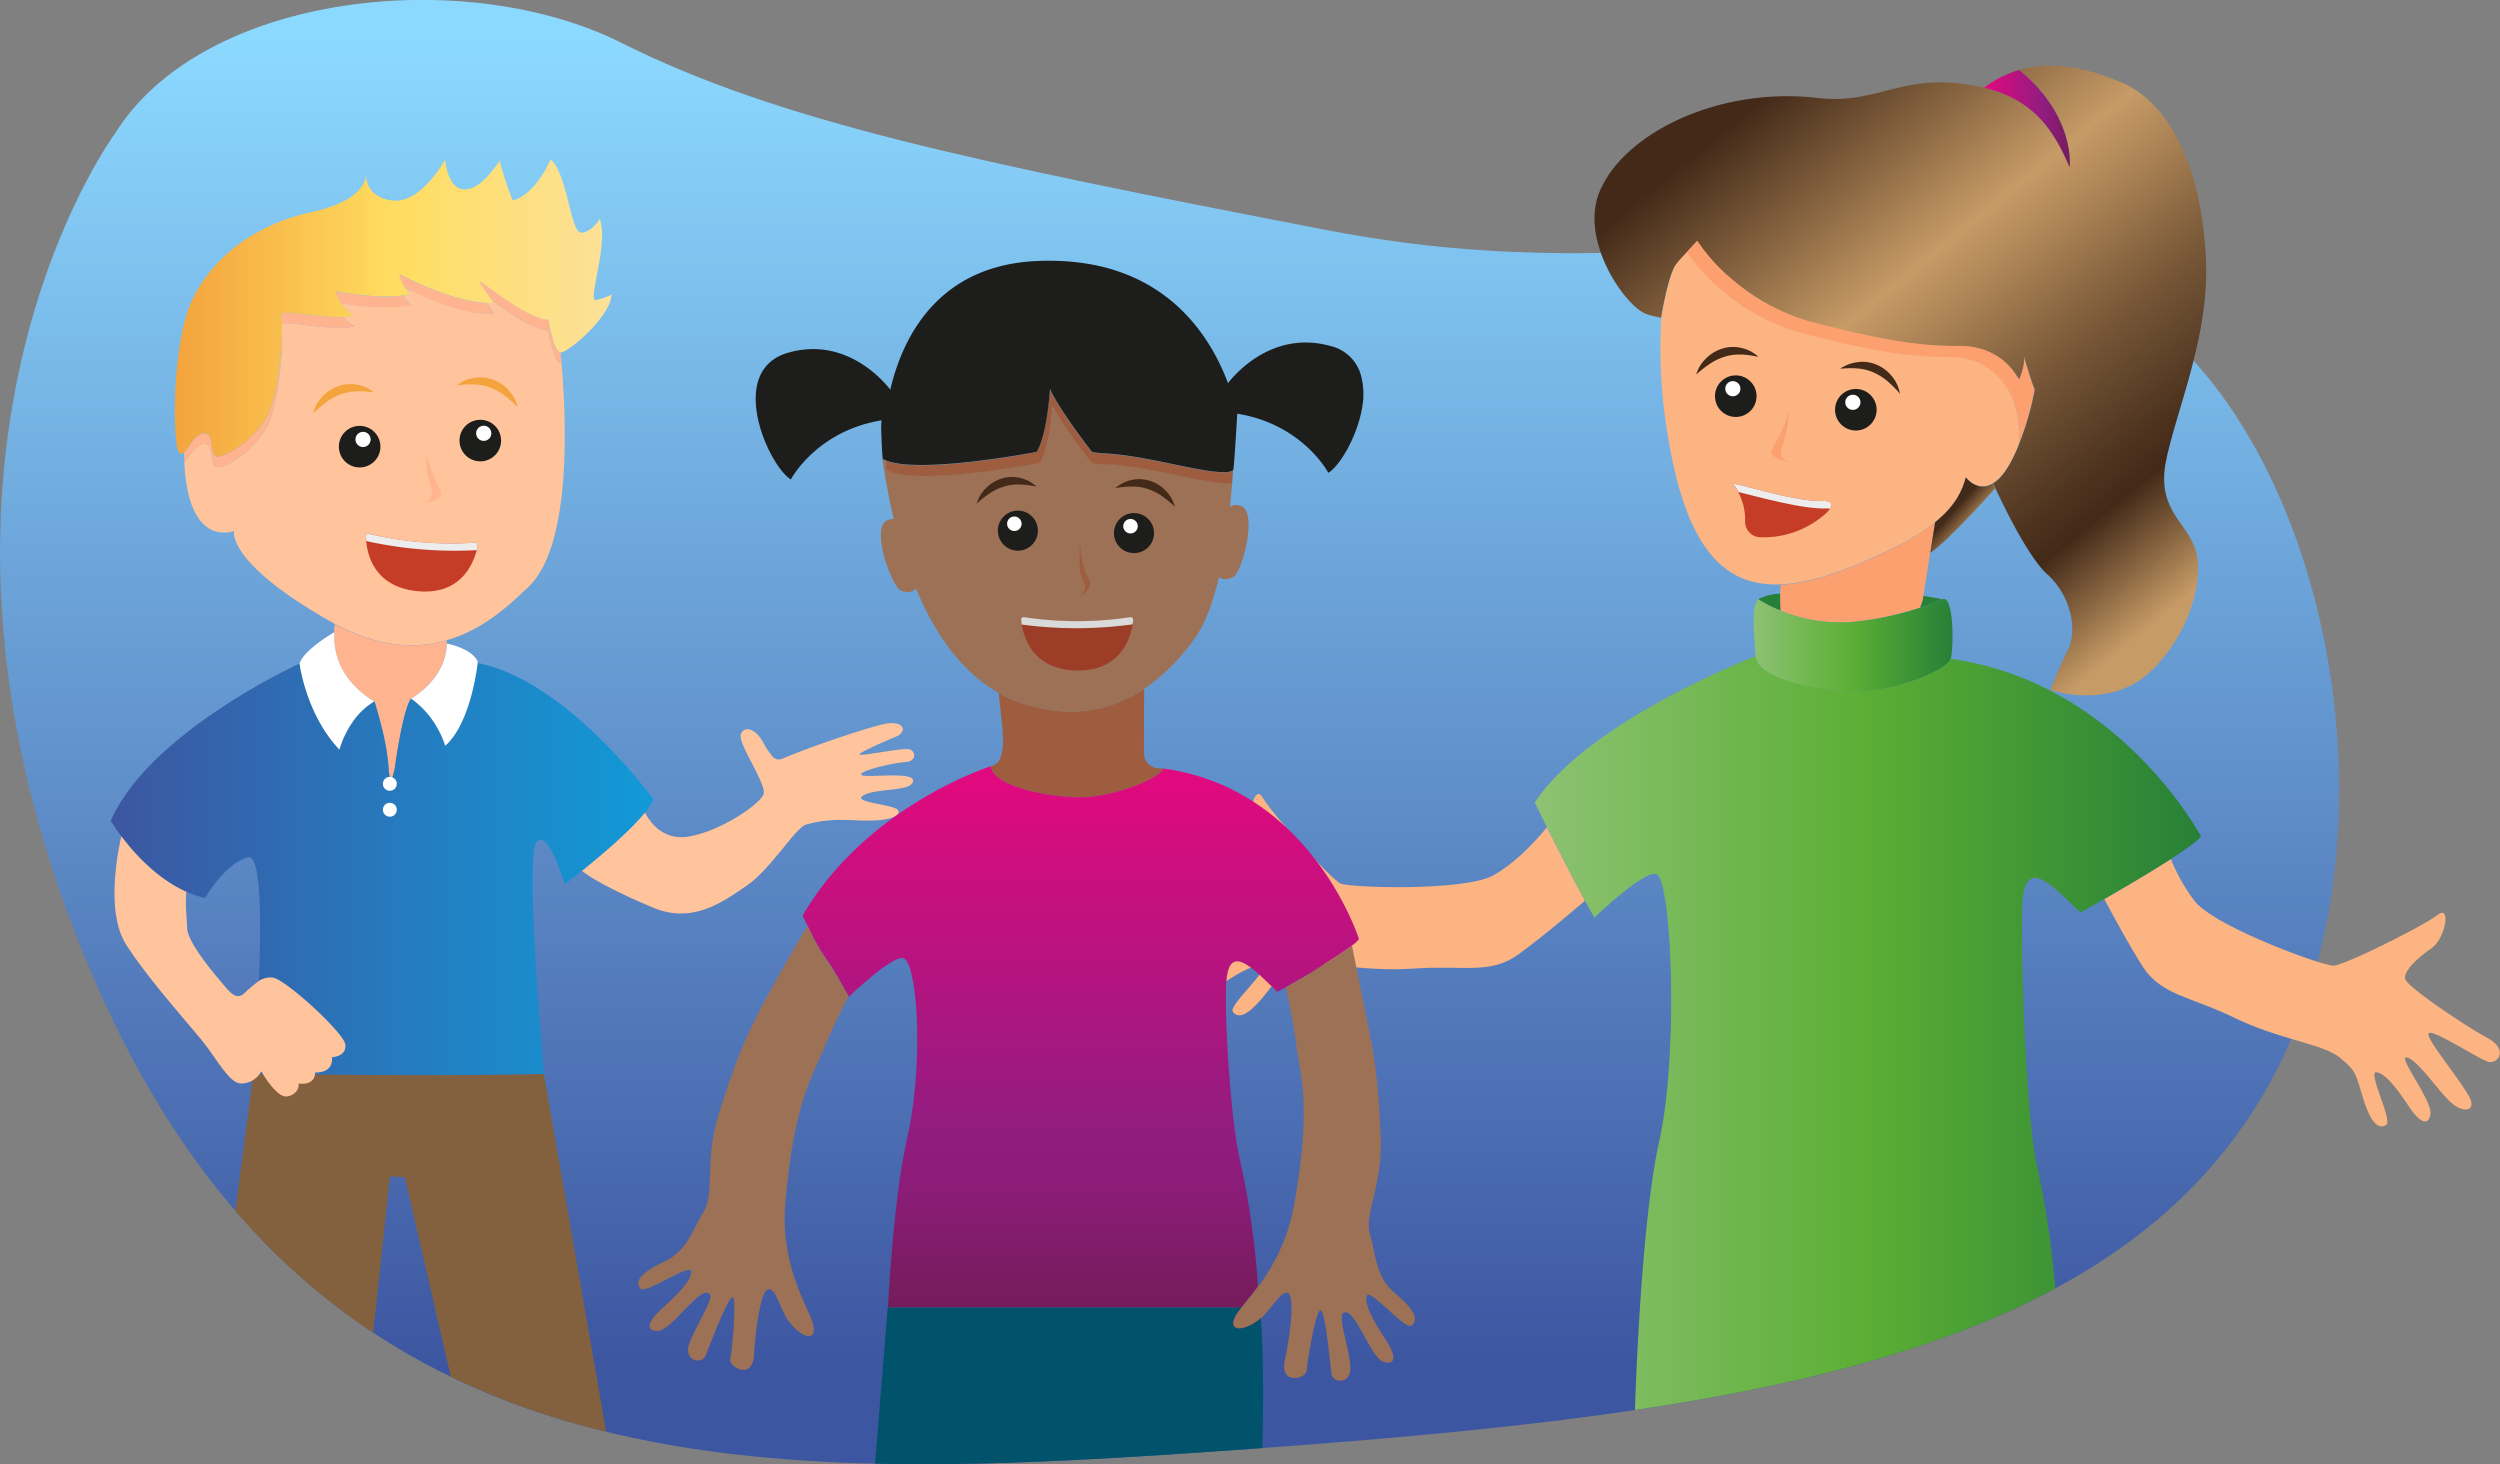
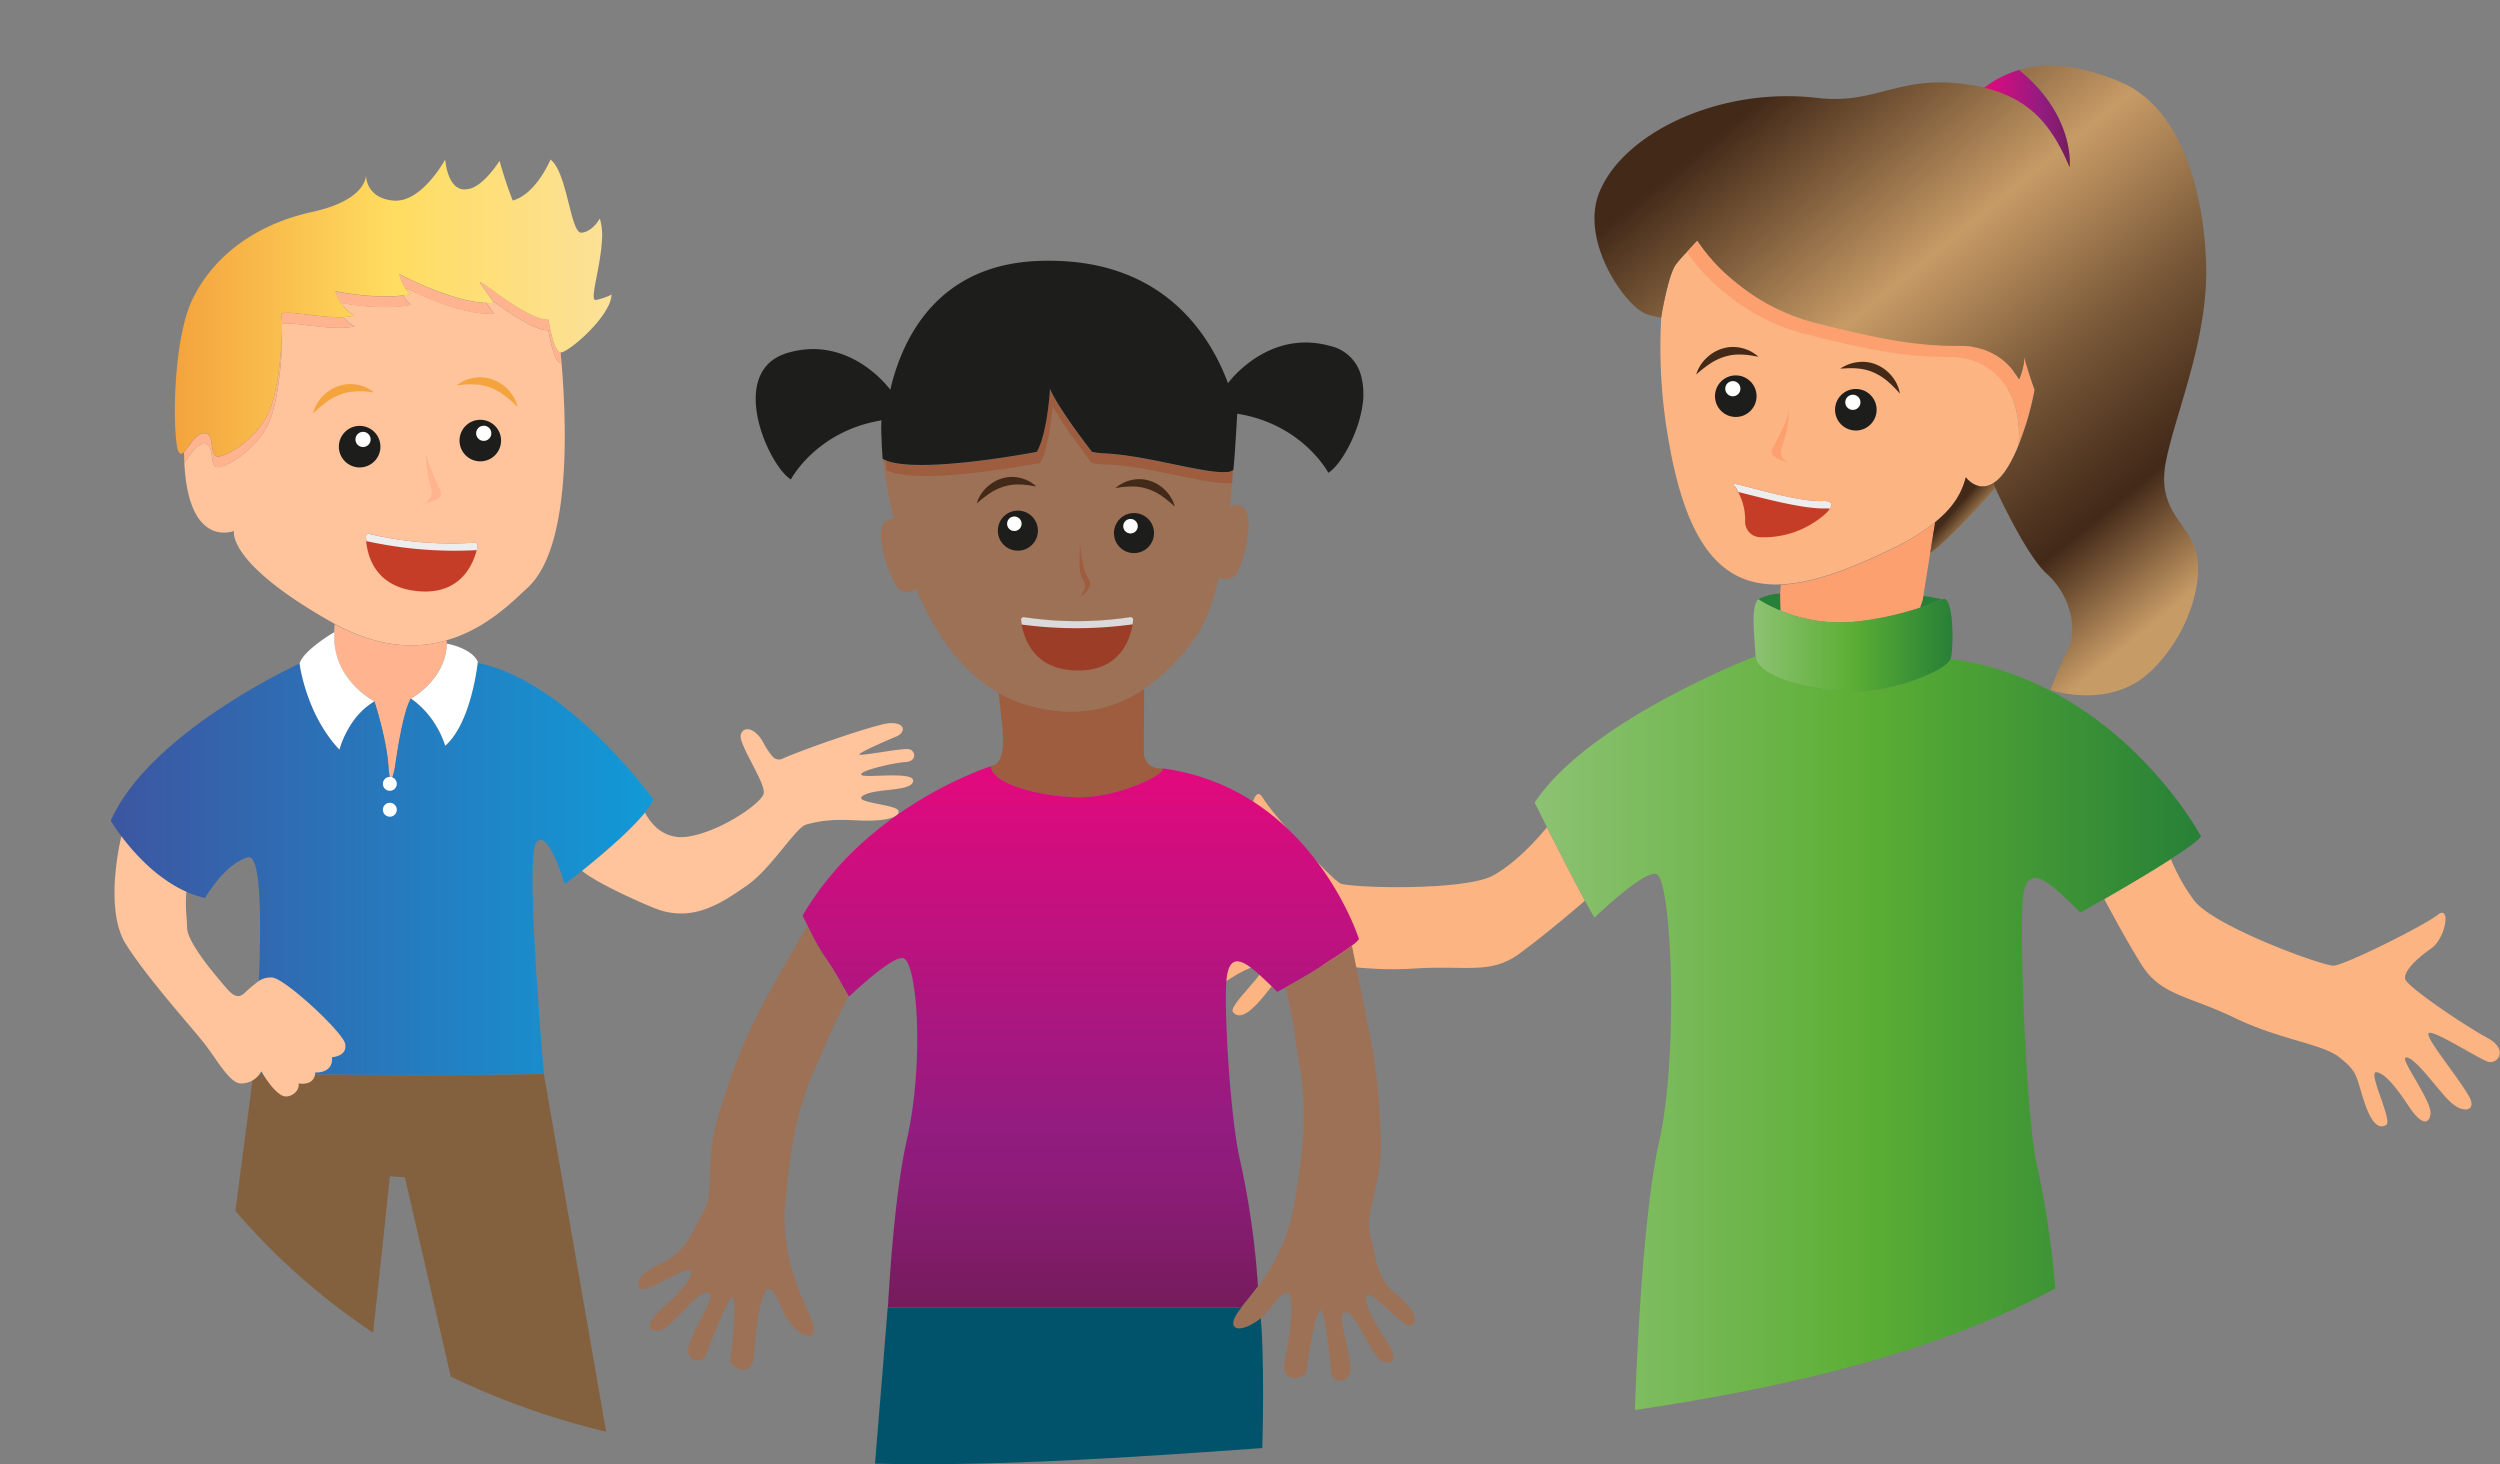
<svg xmlns="http://www.w3.org/2000/svg" xmlns:xlink="http://www.w3.org/1999/xlink" viewBox="0 0 595.31 348.66">
  <rect x="0" y="0" width="595.31" height="348.66" fill="#808080" stroke="none" />
  <defs>
    <style>
      .cls-1 {
        fill: url(#Naamloos_verloop_21);
      }

      .cls-2 {
        fill: #fcb482;
      }

      .cls-3 {
        fill: #278037;
      }

      .cls-4 {
        fill: #fca070;
      }

      .cls-28, .cls-5 {
        fill: #1d1d1b;
      }

      .cls-13, .cls-5, .cls-9 {
        stroke: #1d1d1b;
        stroke-miterlimit: 10;
        stroke-width: 0.5px;
      }

      .cls-6 {
        fill: #422918;
      }

      .cls-7 {
        fill: #c53d27;
      }

      .cls-8 {
        fill: #ededed;
      }

      .cls-21, .cls-9 {
        fill: #fff;
      }

      .cls-10 {
        fill: url(#Naamloos_verloop_27);
      }

      .cls-11 {
        fill: url(#Naamloos_verloop_122);
      }

      .cls-12 {
        fill: url(#Naamloos_verloop_34);
      }

      .cls-13 {
        fill: none;
      }

      .cls-14 {
        fill: url(#Naamloos_verloop_40);
      }

      .cls-15 {
        fill: url(#Naamloos_verloop_40-2);
      }

      .cls-16 {
        fill: #ffc49c;
      }

      .cls-17 {
        fill: #f4a33d;
      }

      .cls-18 {
        fill: #ffb38f;
      }

      .cls-19 {
        fill: url(#Naamloos_verloop_103);
      }

      .cls-20 {
        fill: url(#Naamloos_verloop_49);
      }

      .cls-22 {
        fill: #83613e;
      }

      .cls-23 {
        fill: #00536a;
      }

      .cls-24 {
        fill: #9d5d3e;
      }

      .cls-25 {
        fill: #9d7156;
      }

      .cls-26 {
        fill: #9c3d27;
      }

      .cls-27 {
        fill: #dadada;
      }

      .cls-29 {
        fill: url(#Naamloos_verloop_122-2);
      }

      .cls-30 {
        fill: url(#Naamloos_verloop_122-3);
      }
    </style>
    <linearGradient id="Naamloos_verloop_21" data-name="Naamloos verloop 21" x1="278.5" y1="8.88" x2="278.5" y2="447.17" gradientUnits="userSpaceOnUse">
      <stop offset="0" stop-color="#8cd9ff" />
      <stop offset="0.72" stop-color="#3d56a1" />
    </linearGradient>
    <linearGradient id="Naamloos_verloop_27" data-name="Naamloos verloop 27" x1="425.81" y1="18.13" x2="524.45" y2="139.08" gradientUnits="userSpaceOnUse">
      <stop offset="0" stop-color="#422918" />
      <stop offset="0.35" stop-color="#c79b66" />
      <stop offset="0.41" stop-color="#b58b5b" />
      <stop offset="0.6" stop-color="#775737" />
      <stop offset="0.75" stop-color="#513621" />
      <stop offset="0.82" stop-color="#422918" />
      <stop offset="1" stop-color="#c79b66" />
    </linearGradient>
    <linearGradient id="Naamloos_verloop_122" data-name="Naamloos verloop 122" x1="472.47" y1="28.24" x2="492.87" y2="28.24" gradientUnits="userSpaceOnUse">
      <stop offset="0" stop-color="#e3097e" />
      <stop offset="0.67" stop-color="#921c80" />
      <stop offset="0.79" stop-color="#8a1c76" />
      <stop offset="1" stop-color="#751c5b" />
    </linearGradient>
    <linearGradient id="Naamloos_verloop_34" data-name="Naamloos verloop 34" x1="465.11" y1="121.61" x2="469.97" y2="125.93" gradientUnits="userSpaceOnUse">
      <stop offset="0" stop-color="#422918" />
      <stop offset="1" stop-color="#c79b66" />
    </linearGradient>
    <linearGradient id="Naamloos_verloop_40" data-name="Naamloos verloop 40" x1="417.57" y1="153.66" x2="464.94" y2="153.66" gradientUnits="userSpaceOnUse">
      <stop offset="0" stop-color="#8dc273" />
      <stop offset="0.5" stop-color="#5bae34" />
      <stop offset="1" stop-color="#278037" />
    </linearGradient>
    <linearGradient id="Naamloos_verloop_40-2" x1="365.44" y1="246.04" x2="524.12" y2="246.04" xlink:href="#Naamloos_verloop_40" />
    <linearGradient id="Naamloos_verloop_103" data-name="Naamloos verloop 103" x1="41.62" y1="73.38" x2="145.64" y2="73.38" gradientUnits="userSpaceOnUse">
      <stop offset="0" stop-color="#f4a33d" />
      <stop offset="0.5" stop-color="#ffdd60" />
      <stop offset="1" stop-color="#fce199" />
    </linearGradient>
    <linearGradient id="Naamloos_verloop_49" data-name="Naamloos verloop 49" x1="26.41" y1="206.92" x2="155.6" y2="206.92" gradientUnits="userSpaceOnUse">
      <stop offset="0" stop-color="#3d56a1" />
      <stop offset="1" stop-color="#119ad7" />
    </linearGradient>
    <linearGradient id="Naamloos_verloop_122-2" x1="257.38" y1="182.45" x2="257.38" y2="311.32" xlink:href="#Naamloos_verloop_122" />
    <linearGradient id="Naamloos_verloop_122-3" x1="296.77" y1="306.41" x2="296.77" y2="319.49" xlink:href="#Naamloos_verloop_122" />
  </defs>
  <g id="Laag_2" data-name="Laag 2">
    <g id="Laag_1-2" data-name="Laag 1">
      <g>
-         <path class="cls-1" d="M27.41,31.76s-58,78.13-5.21,200.91,156.26,120.54,264.9,113.1c121-8.29,212.06-20.09,250.76-83.34S552.74,95,500.65,69,400.94,71.2,316.12,54.83s-131-26-168.17-44.64S48.25-1.72,27.41,31.76Z" />
        <g>
          <path class="cls-2" d="M592.44,252.81c-2.28-.72-12.49-7.35-14-6.85s6.57,10,9.43,15c2.06,3.56-1.16,4.3-4.14,1.65s-7.69-9.76-10.37-10.74c-3.11-1.16,5.85,10.1,5.39,13.41-.32,2.45-2.08,2.75-5.1-1.75-2.65-4-5.55-7.9-7.72-8.21-2.34-.34,3.93,11.54,2.27,12.56-2.55,1.57-4.37-2.7-5.56-6.59-1.75-5.71-1.55-6.25-5.56-9.5s-14.1-4.16-25-9.43-17.48-5.33-22-12.44c-3.34-5.28-7.21-12.48-9-15.83,4.56-2.63,10.95-6.37,15.85-9.54a44.13,44.13,0,0,0,5.65,10c4.88,6.16,30.49,15.46,33.08,15.4s21.58-9.53,24.8-12.09,2,5.55-1.54,8-6.56,5.44-6.19,7.25,14.24,11.17,19.52,14S594.71,253.53,592.44,252.81Z" />
          <path class="cls-3" d="M424,145.41a30.21,30.21,0,0,1-5.32-2.71,12.07,12.07,0,0,1,5.24-1.34C423.93,142.75,424,144.33,424,145.41Z" />
          <path class="cls-3" d="M462.46,142.7a47.2,47.2,0,0,1-5.27,2,18.69,18.69,0,0,0,.67-2l.13-.81C460.6,142.27,462.46,142.7,462.46,142.7Z" />
          <path class="cls-4" d="M484.47,92.79h0a67,67,0,0,1-2.85,10.59q-.47,1.35-.93,2.52v0c.62-8.66-2.48-13-2.48-13l-.77-6.61c.2.17.38.34.55.51l.39.39a14.59,14.59,0,0,1,1,1.15l.39.51s0,0,0,0a14.38,14.38,0,0,1,1,1.48s1.59-3.61,1.08-5.7C482.1,85.55,483.3,89.66,484.47,92.79Z" />
          <path class="cls-2" d="M480.69,105.89v0c-1.62,4.07-3.22,6.58-4.71,8.07a7.59,7.59,0,0,1-1.25,1s0,0,0,0l-.14.1c-3.73,2.3-6.47-1.44-6.47-1.44-.75,2.9-2.23,6.56-7.3,10.69a53,53,0,0,1-10.34,6.36c-10.3,5-19,8.16-26.37,8.48-13.67.6-22.33-8.67-26.73-34a126.82,126.82,0,0,1-1.8-29.53v0c.29-2,1.8-10.19,3.45-12.61a36.21,36.21,0,0,1,2.55-3.12c1.29-1.43,2.48-2.67,2.48-2.67a43.43,43.43,0,0,0,9.29,10A48.71,48.71,0,0,0,433.1,77.1c14.81,3.76,23.27,5.19,32.13,5.27h.89c.4,0,.79,0,1.17,0a.87.87,0,0,1,.23,0c.36,0,.71,0,1.05.08l.23,0c.35,0,.69.1,1,.16a16.19,16.19,0,0,1,1.85.43l.4.12.07,0c.27.09.53.18.78.28s.61.24.9.38h0l.67.33.38.21a14.41,14.41,0,0,1,2.54,1.78l.77,6.61S481.31,97.23,480.69,105.89Z" />
          <circle class="cls-5" cx="413.33" cy="94.34" r="4.7" />
          <circle class="cls-5" cx="441.92" cy="97.57" r="4.7" />
          <path class="cls-6" d="M403.91,89.18a8.77,8.77,0,0,1,2.3-3.79A9.35,9.35,0,0,1,410.15,83a8.6,8.6,0,0,1,4.61-.12,9.37,9.37,0,0,1,2.13.78,11.56,11.56,0,0,1,1.82,1.26c-.75-.06-1.43-.25-2.13-.33a15.83,15.83,0,0,0-2-.16,11.31,11.31,0,0,0-3.82.49,13.34,13.34,0,0,0-3.53,1.66A28.24,28.24,0,0,0,403.91,89.18Z" />
          <path class="cls-6" d="M452.42,93.74a27.75,27.75,0,0,0-3-3,13.66,13.66,0,0,0-3.3-2.06,11.54,11.54,0,0,0-3.75-.93,16.92,16.92,0,0,0-2-.07c-.7,0-1.4.1-2.16.07a12.31,12.31,0,0,1,2-1,9.54,9.54,0,0,1,2.2-.52,8.55,8.55,0,0,1,4.56.66,9.37,9.37,0,0,1,3.63,2.82A8.83,8.83,0,0,1,452.42,93.74Z" />
          <path class="cls-4" d="M426,97.78s-.17,2.17-3.91,9c-1.23,2.24,2.81,2.89,4.17,3.57,0,0-3-1.16-2-3.83A25.53,25.53,0,0,0,426,97.78Z" />
          <path class="cls-7" d="M412.73,115.3c-.71-.88,14.19,4.2,21.08,4,4.05-.13,1.72,2.48.18,3.63a22,22,0,0,1-14.58,5,3.71,3.71,0,0,1-3.85-4A14.17,14.17,0,0,0,412.73,115.3Z" />
          <path class="cls-8" d="M435.73,121.14a6.42,6.42,0,0,0-1.24-.07c-5.57.12-16.06-2.83-20.53-3.9a11.07,11.07,0,0,0-1.23-1.86c-.71-.88,14.19,4.19,21.08,4C436.28,119.19,436.38,120.13,435.73,121.14Z" />
          <circle class="cls-9" cx="441.21" cy="95.8" r="2.06" />
          <circle class="cls-9" cx="412.63" cy="92.56" r="2.06" />
          <path class="cls-10" d="M522.71,130.64c2.3,6.63-1,20.17-10.72,29.36q-.24.23-.48.42l0,0c-9.67,8.56-23.23,3.88-23.23,3.88a94.26,94.26,0,0,1,4.09-9.45c2.55-5.11.51-13.28-4.85-18.08-4.51-4-10.57-16.63-12.39-20.54l-.49-1.09h0a.15.15,0,0,1,0-.06l.14-.1s0,0,0,0a7.59,7.59,0,0,0,1.25-1c1.49-1.49,3.09-4,4.71-8.07q.46-1.17.93-2.52a67,67,0,0,0,2.85-10.59h0c-1.17-3.13-2.37-7.24-2.63-8.17.51,2.09-1.08,5.7-1.08,5.7a14.38,14.38,0,0,0-1-1.48s0,0,0,0h0l-.38-.5h0c-.31-.38-.63-.75-1-1.14l-.39-.39c-.17-.17-.35-.34-.55-.51a14.41,14.41,0,0,0-2.54-1.78l-.38-.21-.67-.33h0c-.29-.14-.59-.26-.9-.38s-.51-.19-.78-.28l-.07,0-.4-.12a16.19,16.19,0,0,0-1.85-.43c-.33-.06-.67-.12-1-.16l-.23,0c-.34,0-.69-.07-1.05-.08a.87.87,0,0,0-.23,0c-.38,0-.77,0-1.17,0h-.89c-8.86-.08-17.32-1.51-32.13-5.27a48.71,48.71,0,0,1-19.77-9.87,43.43,43.43,0,0,1-9.29-10s-1.19,1.24-2.48,2.67A36.21,36.21,0,0,0,399,63.06c-1.65,2.42-3.16,10.66-3.45,12.61v0l-2-.45-.4-.1a6.64,6.64,0,0,1-2-.77c-4.94-2.74-15.1-17.65-10.13-29a25.85,25.85,0,0,1,4.42-6.76h0l.06-.07c9.4-10.48,28.3-17.43,47.26-15.2,14.43,1.7,19.72-6,37-3l.12,0c.91.16,1.78.34,2.61.55,6.89,1.67,11.42,4.78,14.8,9.07a41.68,41.68,0,0,1,5.55,9.86c.05-.4,1.11-11.11-10.08-21.47-.61-.57-1.26-1.13-1.94-1.69,6.4-1.85,14.21-1.26,24,2.83,14.55,6.05,20,26.12,20.51,43.49.52,17.66-7.23,35.23-9.53,46.72S520.41,124,522.71,130.64Z" />
          <path class="cls-4" d="M479.39,88.3h0a15.11,15.11,0,0,1-1.18,4.56,14.38,14.38,0,0,0-1-1.48s0,0,0,0l-.39-.51a14.59,14.59,0,0,0-1-1.15l-.39-.39c-.17-.17-.35-.34-.55-.51A14.41,14.41,0,0,0,472.35,87l-.38-.21-.67-.33h0c-.29-.14-.59-.26-.9-.38s-.51-.19-.78-.28l-.07,0-.4-.12a16.19,16.19,0,0,0-1.85-.43c-.33-.06-.67-.12-1-.16l-.23,0c-.34,0-.69-.07-1-.08a.87.87,0,0,0-.23,0c-.38,0-.77,0-1.17,0-9.19,0-17.71-1.39-33-5.27a48.86,48.86,0,0,1-19.76-9.88,44.32,44.32,0,0,1-9.22-9.84c1.29-1.43,2.48-2.67,2.48-2.67a43.43,43.43,0,0,0,9.29,10A48.71,48.71,0,0,0,433.1,77.1c15.31,3.89,23.83,5.28,33,5.28.4,0,.79,0,1.17,0a.87.87,0,0,1,.23,0c.36,0,.71,0,1.05.08l.23,0c.35,0,.69.1,1,.16a16.19,16.19,0,0,1,1.85.43l.4.12.07,0c.27.09.53.18.78.28s.61.24.9.38h0l.67.33.38.21a14.41,14.41,0,0,1,2.54,1.78c.2.17.38.34.55.51l.39.39C478.76,87.55,479.08,87.92,479.39,88.3Z" />
          <path class="cls-11" d="M492.82,39.82c-4-9.45-8.94-16.17-20.35-18.93a25.42,25.42,0,0,1,8.33-4.23C494.05,27.51,492.87,39.4,492.82,39.82Z" />
          <path class="cls-4" d="M460.8,124.36l-1.17,7.31L458,141.89l-.13.81a18.69,18.69,0,0,1-.67,2,73.25,73.25,0,0,1-16,3.38A37.15,37.15,0,0,1,424,145.41c0-1.08-.1-2.66-.08-4a15.82,15.82,0,0,1,.14-2.16c7.32-.32,16.07-3.46,26.37-8.48A53,53,0,0,0,460.8,124.36Z" />
          <path class="cls-12" d="M475.09,116.27c-.36.41-11.1,12.54-15.46,15.4l1.17-7.31c5.07-4.13,6.55-7.79,7.3-10.69,0,0,2.74,3.74,6.47,1.44C474.6,115.19,474.79,115.6,475.09,116.27Z" />
          <path class="cls-13" d="M475.1,116.26h0" />
          <path class="cls-14" d="M464.5,156.93c-.77,2.65-13.64,8-23.29,7.79s-22.91-3.39-23.17-8.39-1.2-12,.67-13.63a30.21,30.21,0,0,0,5.32,2.71,37.15,37.15,0,0,0,17.18,2.68,73.25,73.25,0,0,0,16-3.38,47.2,47.2,0,0,0,5.27-2C465.27,141.36,465.27,154.28,464.5,156.93Z" />
          <path class="cls-15" d="M524.12,199.18c-.72,1-3.51,3-7.1,5.31-4.9,3.17-11.29,6.91-15.85,9.54-3.4,1.95-5.78,3.28-5.78,3.28s-.41-.5-3.83-3.71c-4.67-4.38-8.76-7.31-9.78-.51s.59,52.32,3.15,63.81a224.14,224.14,0,0,1,4.48,29.91c-26.77,14.4-60.59,23.09-100.09,28.95.3-9.15,1.74-45.94,5.78-64,4.63-20.66,3-61.67-.56-63.56-2.68-1.4-14.86,10.3-14.86,10.3-.65-1.09-1.43-2.48-2.28-4.06-2.83-5.22-6.53-12.49-9.06-17.52-1.72-3.43-2.9-5.82-2.9-5.82,13.15-19.79,52.6-34.82,52.6-34.82.26,5,13.52,8.14,23.17,8.39s22.52-5.14,23.29-7.79C504.59,162.41,524.12,199.18,524.12,199.18Z" />
          <path class="cls-2" d="M377.4,214.49s-9,7.81-15.79,12.74-12.94,2.55-25,3.41-21.79-2-26.73-.51-4.94,2.11-8.68,6.76c-2.55,3.18-5.83,6.47-7.62,4.06-1.15-1.56,9.07-10.27,6.77-10.82-2.13-.52-6.28,2.06-10.21,4.76-4.47,3.06-6,2.13-5.39-.26.81-3.25,13.3-10.38,10-10.46-2.85-.08-9.87,4.76-13.61,6.13s-6.47-.52-3.24-3.07c4.49-3.54,15.58-9.27,14.3-10.38s-13.11,1.36-15.49,1.19-3.74-4.6,2.21-5.28,22.3-4.25,23.32-5.78-.68-5.45-3.06-9-.51-11.58,1.53-8,16.17,19.4,18.55,20.42,29.62,1.87,36.43-2S368.34,197,368.34,197C370.87,202,374.57,209.27,377.4,214.49Z" />
        </g>
        <g>
          <path class="cls-16" d="M133.72,86.46a.94.94,0,0,1-.22,0c-1.68-.12-2.92-7.79-2.92-7.79-3.48,0-9.65-4.43-13.33-7.07l.37.5a13.48,13.48,0,0,1-1.81,0c.94,1.35,1.81,2.51,1.81,2.51-6.86.63-17.47-4.29-21.19-6.14a6.59,6.59,0,0,0,1.4,1.55c-.59.12-1.2.22-1.82.29a7.14,7.14,0,0,0,1.82,2.26c-5.92,1.2-13.62.08-16.64-.45a10,10,0,0,0,3.2,3,11.71,11.71,0,0,1-2.6.37,9.79,9.79,0,0,0,2.6,2.18c-5.09,1.4-15.77-1.46-17.24-.42a.36.36,0,0,0-.15.42A7.79,7.79,0,0,1,67.14,79v.18c.15,4.24-.62,15-2.75,20.57-2.49,6.54-9.39,11-12.2,11.47s-.64-5.88-3.7-5.52c-2.09.25-3.49,3.28-4.6,4.44,1,20.76,11.84,16.28,11.84,16.28s-2,7.45,23.18,21.69l.8.44c10.61,5.77,19.51,6,26.67,3.9,9.51-2.74,15.94-9.47,19.21-12.46C135.74,130.75,135.08,102.76,133.72,86.46Z" />
          <circle class="cls-5" cx="114.37" cy="104.91" r="4.7" />
          <circle class="cls-5" cx="85.64" cy="106.36" r="4.7" />
          <path class="cls-17" d="M123.25,96.94a28.5,28.5,0,0,0-3.13-2.79,13.79,13.79,0,0,0-3.41-1.88,11.44,11.44,0,0,0-3.79-.72,17.45,17.45,0,0,0-2,0c-.7,0-1.39.18-2.15.2a12.25,12.25,0,0,1,1.91-1.15A9.43,9.43,0,0,1,112.8,90a8.52,8.52,0,0,1,4.6.41A9.32,9.32,0,0,1,121.18,93,8.85,8.85,0,0,1,123.25,96.94Z" />
          <path class="cls-17" d="M74.54,98.48a8.89,8.89,0,0,1,2.1-3.91A9.41,9.41,0,0,1,80.44,92,8.62,8.62,0,0,1,85,91.6a9.47,9.47,0,0,1,2.16.66,11.76,11.76,0,0,1,1.9,1.16c-.76,0-1.45-.17-2.15-.21a17.53,17.53,0,0,0-2,0,11.42,11.42,0,0,0-3.79.7,13.61,13.61,0,0,0-3.43,1.85A30.48,30.48,0,0,0,74.54,98.48Z" />
          <path class="cls-18" d="M101.48,107.55s0,2.18,3.35,9.25c1.09,2.31-3,2.71-4.38,3.31,0,0,3-1,2.27-3.7A25.91,25.91,0,0,1,101.48,107.55Z" />
          <circle class="cls-9" cx="86.45" cy="104.64" r="2.06" />
          <circle class="cls-9" cx="115.19" cy="103.18" r="2.06" />
          <path class="cls-7" d="M87.92,127.13a84.61,84.61,0,0,0,25.16,2.09.61.61,0,0,1,.66.72c-.5,2.75-3,11.92-14.3,10.83s-12.24-10.23-12.3-13A.63.63,0,0,1,87.92,127.13Z" />
          <path class="cls-8" d="M113.74,129.94c-.06.28-.13.65-.23,1.06a97.51,97.51,0,0,1-26.3-2.16c0-.42-.06-.8-.06-1.1a.6.6,0,0,1,.77-.6,84.83,84.83,0,0,0,25.17,2.08A.61.61,0,0,1,113.74,129.94Z" />
          <path class="cls-18" d="M133.72,86.46a.94.94,0,0,1-.22,0c-1.68-.12-2.92-7.79-2.92-7.79-3.48,0-9.65-4.43-13.33-7.07-.64-.88-2-2.74-2.88-4.16-1.5-2.37,10.72,8.68,16.21,8.68,0,0,1.24,7.66,2.92,7.79C133.57,84.73,133.65,85.58,133.72,86.46Z" />
          <path class="cls-18" d="M117.62,74.67c-6.86.63-17.47-4.29-21.19-6.14a9.4,9.4,0,0,1-1.34-3.24s12.23,6.59,20.72,6.87C116.75,73.51,117.62,74.67,117.62,74.67Z" />
          <path class="cls-18" d="M97.83,72.63c-5.92,1.2-13.62.08-16.64-.45a8.74,8.74,0,0,1-1.3-2.8s8.84,1.89,16.12,1A7.14,7.14,0,0,0,97.83,72.63Z" />
          <path class="cls-18" d="M84.39,77.69c-5.09,1.4-15.77-1.46-17.24-.42A10,10,0,0,0,67,75.14c-.44-1.78,8.7.67,14.79.37A9.79,9.79,0,0,0,84.39,77.69Z" />
          <path class="cls-18" d="M64.39,99.78c-2.49,6.54-9.39,11-12.2,11.47s-.64-5.88-3.7-5.52c-2.09.25-3.49,3.28-4.6,4.44,0-.79-.07-1.62-.07-2.48,1.13-1.1,2.53-4.25,4.67-4.51,3.06-.36.89,6,3.7,5.52s9.71-4.93,12.2-11.47c1.78-4.69,2.61-13,2.75-18C67.29,83.45,66.52,94.18,64.39,99.78Z" />
          <path class="cls-19" d="M145.64,70.13a7.5,7.5,0,0,1-.93,3c-2.59,5.06-9.83,10.91-11.21,10.8-1.68-.13-2.92-7.79-2.92-7.79-5.49,0-17.71-11-16.21-8.68.9,1.42,2.24,3.28,2.88,4.16l.37.5a13.48,13.48,0,0,1-1.81,0c-8.49-.28-20.72-6.87-20.72-6.87a9.4,9.4,0,0,0,1.34,3.24,6.59,6.59,0,0,0,1.4,1.55c-.59.12-1.2.22-1.82.29-7.28.9-16.12-1-16.12-1a8.74,8.74,0,0,0,1.3,2.8,10,10,0,0,0,3.2,3,11.71,11.71,0,0,1-2.6.37c-6.09.3-15.23-2.15-14.79-.37a10,10,0,0,1,.15,2.13c0,.52,0,1.11,0,1.76v.18c-.14,5.06-1,13.33-2.75,18-2.49,6.54-9.39,11-12.2,11.47s-.64-5.88-3.7-5.52c-2.14.26-3.54,3.41-4.67,4.51-.48.47-.91.56-1.33-.13s-.82-4.13-.86-8.58c0,0,0,0,0,0-.08-8.45.92-20.9,4.18-27.66,5-10.34,15.06-17.87,28.47-20.81,12.38-2.71,12.87-8,12.87-8.83,0,.75.24,5.52,6.48,6.11C100.4,48.39,106,38,106,38c1,8.55,5.37,7,5.37,7s2.93.26,7.59-6.69a94.77,94.77,0,0,0,3.13,9.44c5.61-1.53,9-9.76,9-9.76,4.08,3.19,4.72,17.68,7.4,17.42s4.34-3.38,4.34-3.38a14.14,14.14,0,0,1,.5,5.28c-.33,5.91-2.58,13-1.79,14a.32.32,0,0,0,.33.12A13.69,13.69,0,0,0,145.64,70.13Z" />
          <path class="cls-18" d="M106.38,152.48l0,.77a1.48,1.48,0,0,1,0,.21,12.26,12.26,0,0,1-.49,3.1c-1.82,6.37-8,9.77-8,9.77-2,3.13-3.77,16.15-3.77,16.15s-1.14,6.71-1.59,0S89.15,167,89.15,167s-6.55-3.32-8.81-10.34a15.48,15.48,0,0,1-.76-5.51c0-.2,0-.41,0-.62,0-.73.07-1.38.1-1.92C90.32,154.35,99.22,154.55,106.38,152.48Z" />
          <path class="cls-20" d="M155.6,190.39a16,16,0,0,1-2.07,3.13c-3.68,4.55-10.57,10.34-15,13.87-2.41,1.92-4.08,3.17-4.08,3.17s-3.9-13.53-6.71-10,1.78,55.15,1.78,55.15c-21.22.6-69.19,0-69.19,0s.87-10.61,1.32-22.21c.57-14.35.51-30.21-2.59-29.36-5.62,1.53-10.22,9.7-10.22,9.7a23.14,23.14,0,0,1-4.5-1.52c-7.1-3.16-12.54-9.3-15.49-13.23a43.77,43.77,0,0,1-2.47-3.64C35.6,174.3,71.34,158,71.34,158s1.47,12,9.45,20.49a22.84,22.84,0,0,1,3-6.36A16.83,16.83,0,0,1,89.15,167s2.87,8.81,3.32,15.51,1.59,0,1.59,0,1.73-13,3.77-16.15a21.31,21.31,0,0,1,6.13,6.76h0a22.16,22.16,0,0,1,2,4.47c5.78-5.09,7.47-17.64,7.72-19.74l.65.14C135.61,162.63,155.6,190.39,155.6,190.39Z" />
          <path class="cls-21" d="M89.15,167a16.83,16.83,0,0,0-5.33,5.13,22.84,22.84,0,0,0-3,6.36C72.81,170,71.34,158,71.34,158c.9-3.19,8.27-7.47,8.27-7.47,0,.21,0,.42,0,.62a15.48,15.48,0,0,0,.76,5.51C82.6,163.65,89.15,167,89.15,167Z" />
          <path class="cls-21" d="M113.75,157.53l0,.3c-.25,2.1-1.94,14.65-7.72,19.74a22.16,22.16,0,0,0-2-4.47h0a21.31,21.31,0,0,0-6.13-6.76s6.2-3.4,8-9.77a12.26,12.26,0,0,0,.49-3.1,1.48,1.48,0,0,0,0-.21S112.24,154.27,113.75,157.53Z" />
          <circle class="cls-21" cx="92.83" cy="192.82" r="1.66" />
          <circle class="cls-21" cx="92.83" cy="186.65" r="1.66" />
          <path class="cls-16" d="M217.44,185.94c-.18,2.72-9.31,1.61-12.06,3.61-2.33,1.69,8.51,1.95,8.6,3.66s-4.09,2.46-10.38,2.12-9,.34-11.58,1-8.34,10.55-14.3,14.63-12.93,9-22.12,5.2c-7.53-3.14-14.49-6.68-17-8.79,4.4-3.53,11.29-9.32,15-13.87.94,1.86,4,6.69,10.24,5.72,7.66-1.19,17.36-7.83,18-10.21s-6-11.75-5.45-14,3.58-1.87,5.62,2.3a18.84,18.84,0,0,0,1.9,2.77,2,2,0,0,0,2.38.6c5.17-2.33,22.67-8.37,25.59-8.48,4-.15,3.66,2.3,1.62,3.15s-8.34,3.55-8.85,4.25,10.21-1.57,11.83-1.19,1.88,2.88-.84,3.05-10.91,2-10.57,3S217.6,183.5,217.44,185.94Z" />
          <path class="cls-22" d="M144.34,340.92a183.87,183.87,0,0,1-37-13.12L96.41,280.35l-3.57-.25s-1.71,16.58-4,37.24a159.37,159.37,0,0,1-32.79-29l4.27-32.59s48,.6,69.19,0Z" />
          <path class="cls-16" d="M79.06,251.74c.32,4-4,3.64-4,3.64a3.09,3.09,0,0,1-.3,1.28c-.92,1.88-3.66,1.33-3.66,1.33.32,2.11-2.23,3.51-3.64,3-1.8-.65-3.84-3.61-4.74-5.06-.31-.49-.49-.81-.49-.81a4.85,4.85,0,0,1-.49.74A5.41,5.41,0,0,1,57.36,258c-2.63-.05-5.55-5.42-8.49-9.25S35.34,233.29,30,224.87s-1.22-25.23-1.1-25.73c2.95,3.93,8.39,10.07,15.49,13.23-.37,3.43.16,6.52.16,8.54,0,2.81,4.53,8.68,7.34,12s4.15,5.36,6.19,3.7a35.76,35.76,0,0,1,3.62-3.06,5.1,5.1,0,0,1,3.15-.77c3.09.27,16.89,13.08,17.36,15.83C82.7,251.61,79.06,251.74,79.06,251.74Z" />
        </g>
        <g>
          <path class="cls-23" d="M300.57,344.82l-13.47.95c-26.79,1.83-53.27,3.35-78.74,2.76.87-10.7,2.8-34,3-36.91,0-.2,0-.3,0-.3h88.39C301,315.1,300.87,337,300.57,344.82Z" />
          <path class="cls-24" d="M277,183c-.68,2.34-12,7.1-20.54,6.87s-20.21-3-20.44-7.4l.75-.33c1.46-.69,1.68-2.29,2-3.88a31.91,31.91,0,0,0-.14-5.67L237.8,165a31.33,31.33,0,0,0,5.65,2.48c9.59,3.11,19.53,2.84,29-3.47,0,3.69-.06,8.66-.05,9.74,0,1.81,0,3.78,0,5.53a3.63,3.63,0,0,0,3.41,3.68A10.05,10.05,0,0,0,277,183Z" />
          <path class="cls-25" d="M293.41,114.92c-.07.85-.13,1.71-.21,2.57-1.11,12.93-3.53,27.43-8.74,34.56a48.43,48.43,0,0,1-12,12c-9.44,6.31-19.38,6.58-29,3.47A31.33,31.33,0,0,1,237.8,165c-15.71-8.84-24-31-27.56-54.93,0-.3-.09-.59-.12-.88a4.51,4.51,0,0,0,.58.3l.12.06c.08,1.24.14,2.15.15,2.19,6.84,4.15,36.68-1.6,36.68-1.6,2.56-4.43,3.15-15,3.15-15,2.1,4.9,10,15,10,15a18.66,18.66,0,0,0,3,.36C274.26,111,288.3,115.65,293.41,114.92Z" />
          <path class="cls-24" d="M293.61,112c-.06,1-.13,2-.2,3-5.11.73-19.15-3.91-29.59-4.4-.29,0-.57,0-.85-.06v.06a18.66,18.66,0,0,1-3-.36s-6.5-8.32-9.28-13.53c-.27,3.09-1.08,10.13-3,13.53,0,0-29.84,5.75-36.68,1.6,0,0-.07-1-.15-2.19,8,3.44,36-2,36-2,2.56-4.43,3.15-15,3.15-15,2.1,4.9,10,15,10,15a18.66,18.66,0,0,0,3,.36c10.55.5,24.77,5.23,29.75,4.37a3.37,3.37,0,0,0,.54-.21l.2-.09Z" />
          <path class="cls-24" d="M257.17,129.58a34.27,34.27,0,0,0,1.13,6.36c.5,1.39,1.61,2.28,1.18,3.76a5.68,5.68,0,0,1-2,2.23c-.56.36,1.05-1.34.91-2.43s-1.15-2.14-1.23-3.72A53.16,53.16,0,0,1,257.17,129.58Z" />
          <circle class="cls-5" cx="242.38" cy="126.36" r="4.52" />
          <circle class="cls-5" cx="270.03" cy="126.94" r="4.52" />
          <path class="cls-6" d="M232.58,119.91a8.5,8.5,0,0,1,2.2-3.68,9.08,9.08,0,0,1,3.79-2.29,8.12,8.12,0,0,1,4.45-.11,9.14,9.14,0,0,1,2,.75,10.84,10.84,0,0,1,1.75,1.24c-.73-.06-1.39-.23-2.06-.3a18.9,18.9,0,0,0-1.95-.15,11.16,11.16,0,0,0-3.66.48,12.84,12.84,0,0,0-3.38,1.59A28.88,28.88,0,0,0,232.58,119.91Z" />
          <path class="cls-6" d="M279.75,120.65a28.52,28.52,0,0,0-3.12-2.56,13,13,0,0,0-3.34-1.66,10.82,10.82,0,0,0-3.65-.58,16.23,16.23,0,0,0-1.95.1c-.67,0-1.33.21-2.07.24a11.54,11.54,0,0,1,1.79-1.18,8.51,8.51,0,0,1,2.06-.71,8.24,8.24,0,0,1,4.45.23,8.85,8.85,0,0,1,3.73,2.39A8.42,8.42,0,0,1,279.75,120.65Z" />
          <circle class="cls-9" cx="269.2" cy="125.3" r="1.98" />
          <circle class="cls-9" cx="241.54" cy="124.72" r="1.98" />
          <path class="cls-26" d="M243.87,147a84.49,84.49,0,0,0,25.25,0,.61.61,0,0,1,.71.66c-.26,2.79-2,12.14-13.34,12s-13.06-9.16-13.34-12A.61.61,0,0,1,243.87,147Z" />
          <path class="cls-27" d="M269.83,147.59c0,.29-.07.66-.14,1.08a97.93,97.93,0,0,1-26.39.05c-.07-.42-.12-.79-.15-1.09a.61.61,0,0,1,.72-.67,84.49,84.49,0,0,0,25.25,0A.61.61,0,0,1,269.83,147.59Z" />
          <path class="cls-28" d="M324.65,93.51c0,.37,0,.76,0,1.14-.49,7.59-5.22,16-8.34,17.94,0,0-6.06-11.57-21.7-14.08,0,.48-.76,13-.94,13.44h0l-.15.08-.2.09a3.37,3.37,0,0,1-.54.21c-5,.86-19.2-3.87-29.75-4.37a18.66,18.66,0,0,1-3-.36s-7.92-10.14-10-15c0,0-.59,10.61-3.15,15,0,0-28,5.4-36,2l-.12-.06a4.51,4.51,0,0,1-.58-.3s-.14-1.88-.24-3.9c0-.73-.06-1.49-.08-2.19,0-.12,0-.23,0-.34a.85.85,0,0,0,0-.16,14.51,14.51,0,0,1,.07-2.56c-15.57,2.54-21.61,14.08-21.61,14.08-2-1.23-4.71-5.21-6.49-9.92a29.71,29.71,0,0,1-1-3.11,25,25,0,0,1-.84-4.92c-.35-5.47,1.5-10.49,7.76-12.25C202.59,79.74,212,92.8,212,92.8h0c3.13-13.43,12.06-29.77,35.21-30.66,25.31-1,37.42,12.63,43.14,24.29a0,0,0,0,1,0,0,50.49,50.49,0,0,1,2.06,4.82s.2-.27.58-.73c2.27-2.69,11-11.72,23.79-8.13a9.81,9.81,0,0,1,7.49,7.83h0A15.21,15.21,0,0,1,324.65,93.51Z" />
          <path class="cls-29" d="M323.61,223.63a8.66,8.66,0,0,1-1.68,1.53c-1.14.89-2.74,2-4.58,3.15-4.32,2.8-4,2.72-8.05,5l-3.14,1.79-2,1.1s-.36-.44-3.38-3.27c-4.12-3.86-7.73-6.45-8.62-.45s.74,33.1,3,43.24a198,198,0,0,1,4.39,30.58c-1.51,2-2.91,3.68-3.94,5H211.43c.68-11.65,2-28.88,4.55-40.06,4.09-18.22,2.47-41.35-.71-43-2.36-1.23-13.1,9.08-13.1,9.08l-.06-.1c-.57-.94-1.24-2.13-2-3.48-2.49-4.6-4.21-6.14-6.44-10.58-.52-1-1-1.95-1.36-2.72-.75-1.49-1.2-2.41-1.2-2.41C206.5,191.67,236,182.45,236,182.45c.23,4.41,11.93,7.18,20.44,7.4S276.29,185.32,277,183C312.32,187.82,323.61,223.63,323.61,223.63Z" />
-           <path class="cls-30" d="M299.88,314.16c-4.36,3.31-7.76,2.66-5.49-1.1.87-1.45,2.91-3.63,5.2-6.72C299.77,309.27,299.85,311.88,299.88,314.16Z" />
          <path class="cls-25" d="M291.09,125.17s.41-6.22,4.43-4.67.35,15-1.53,16.66c-1.06.91-4.31,1.77-5.08-2.22S291.09,125.17,291.09,125.17Z" />
          <path class="cls-25" d="M216,128.2s-.95-6.15-4.81-4.26,1,15,3,16.46c1.13.82,4.45,1.39,4.86-2.66S216,128.2,216,128.2Z" />
          <path class="cls-25" d="M336.08,315.65c-1.58,1.12-10.06-9.29-10.66-7-.57,2.12,1.92,6.33,4.52,10.32,3,4.54,2,6-.38,5.38-3.23-.88-7.05-13.61-9.74-11.65-1.24.9,1.61,8.92,1.73,12.95s-4.24,3.84-4.52,1.38c-.66-5.85-1.65-16.19-2.79-14.93s-2.93,11.87-3.08,14.25c-.12,2-6.44,3.54-5.23-2.33,1.33-6.39,2.37-15,.86-16.06s-4.28,4.07-6.41,5.81l-.5.4c-4.36,3.31-7.76,2.66-5.49-1.1.87-1.45,2.91-3.63,5.2-6.72A45.29,45.29,0,0,0,308.15,287c4.31-24.37,1.4-30.85.46-38.71-.48-4-1.6-9.4-2.45-13.18l3.14-1.79c4-2.32,3.73-2.24,8.05-5,1.84-1.17,3.44-2.26,4.58-3.15.95,4.69,3,14.77,4,19.88,1.67,8.24,2.26,13,2.84,25.09s-4,18.81-2.55,23.78,1.38,10.19,5.94,14C335.32,310.57,338.53,313.92,336.08,315.65Z" />
          <path class="cls-25" d="M187,286.43c-1.28,14.75,5.41,24.75,6.56,28.7,1.27,4.37-2.51,3.95-6-.87-1.61-2.24-2.95-7.9-4.69-7.27s-2.95,9.21-3.33,15.73c-.34,6-6.05,2.84-5.65.9.48-2.34,1.42-13.19.72-14.57s-4.41,8.22-6.57,13.7c-.9,2.31-5.15,1.32-4-2.5s6-10.87,5-12.06c-2.09-2.58-9.08,8.72-12.43,8.74-2.46,0-3-1.69,1-5.3,3.54-3.18,7-6.61,7-8.8,0-2.36-10.88,5.51-12.12,4-1.91-2.3,2.06-4.71,5.75-6.43,5.41-2.54,6.73-7.6,9.38-12s0-12.09,3.69-23.64,5.49-16,9.24-23.5c2.31-4.65,8.67-15.63,11.7-20.81.38.77.84,1.69,1.36,2.72,2.23,4.44,3.95,6,6.44,10.58.72,1.35,1.39,2.54,2,3.48-1.77,3.41-4.12,8.12-5.55,11.7C193.61,256.27,189.13,261.77,187,286.43Z" />
        </g>
      </g>
    </g>
  </g>
</svg>